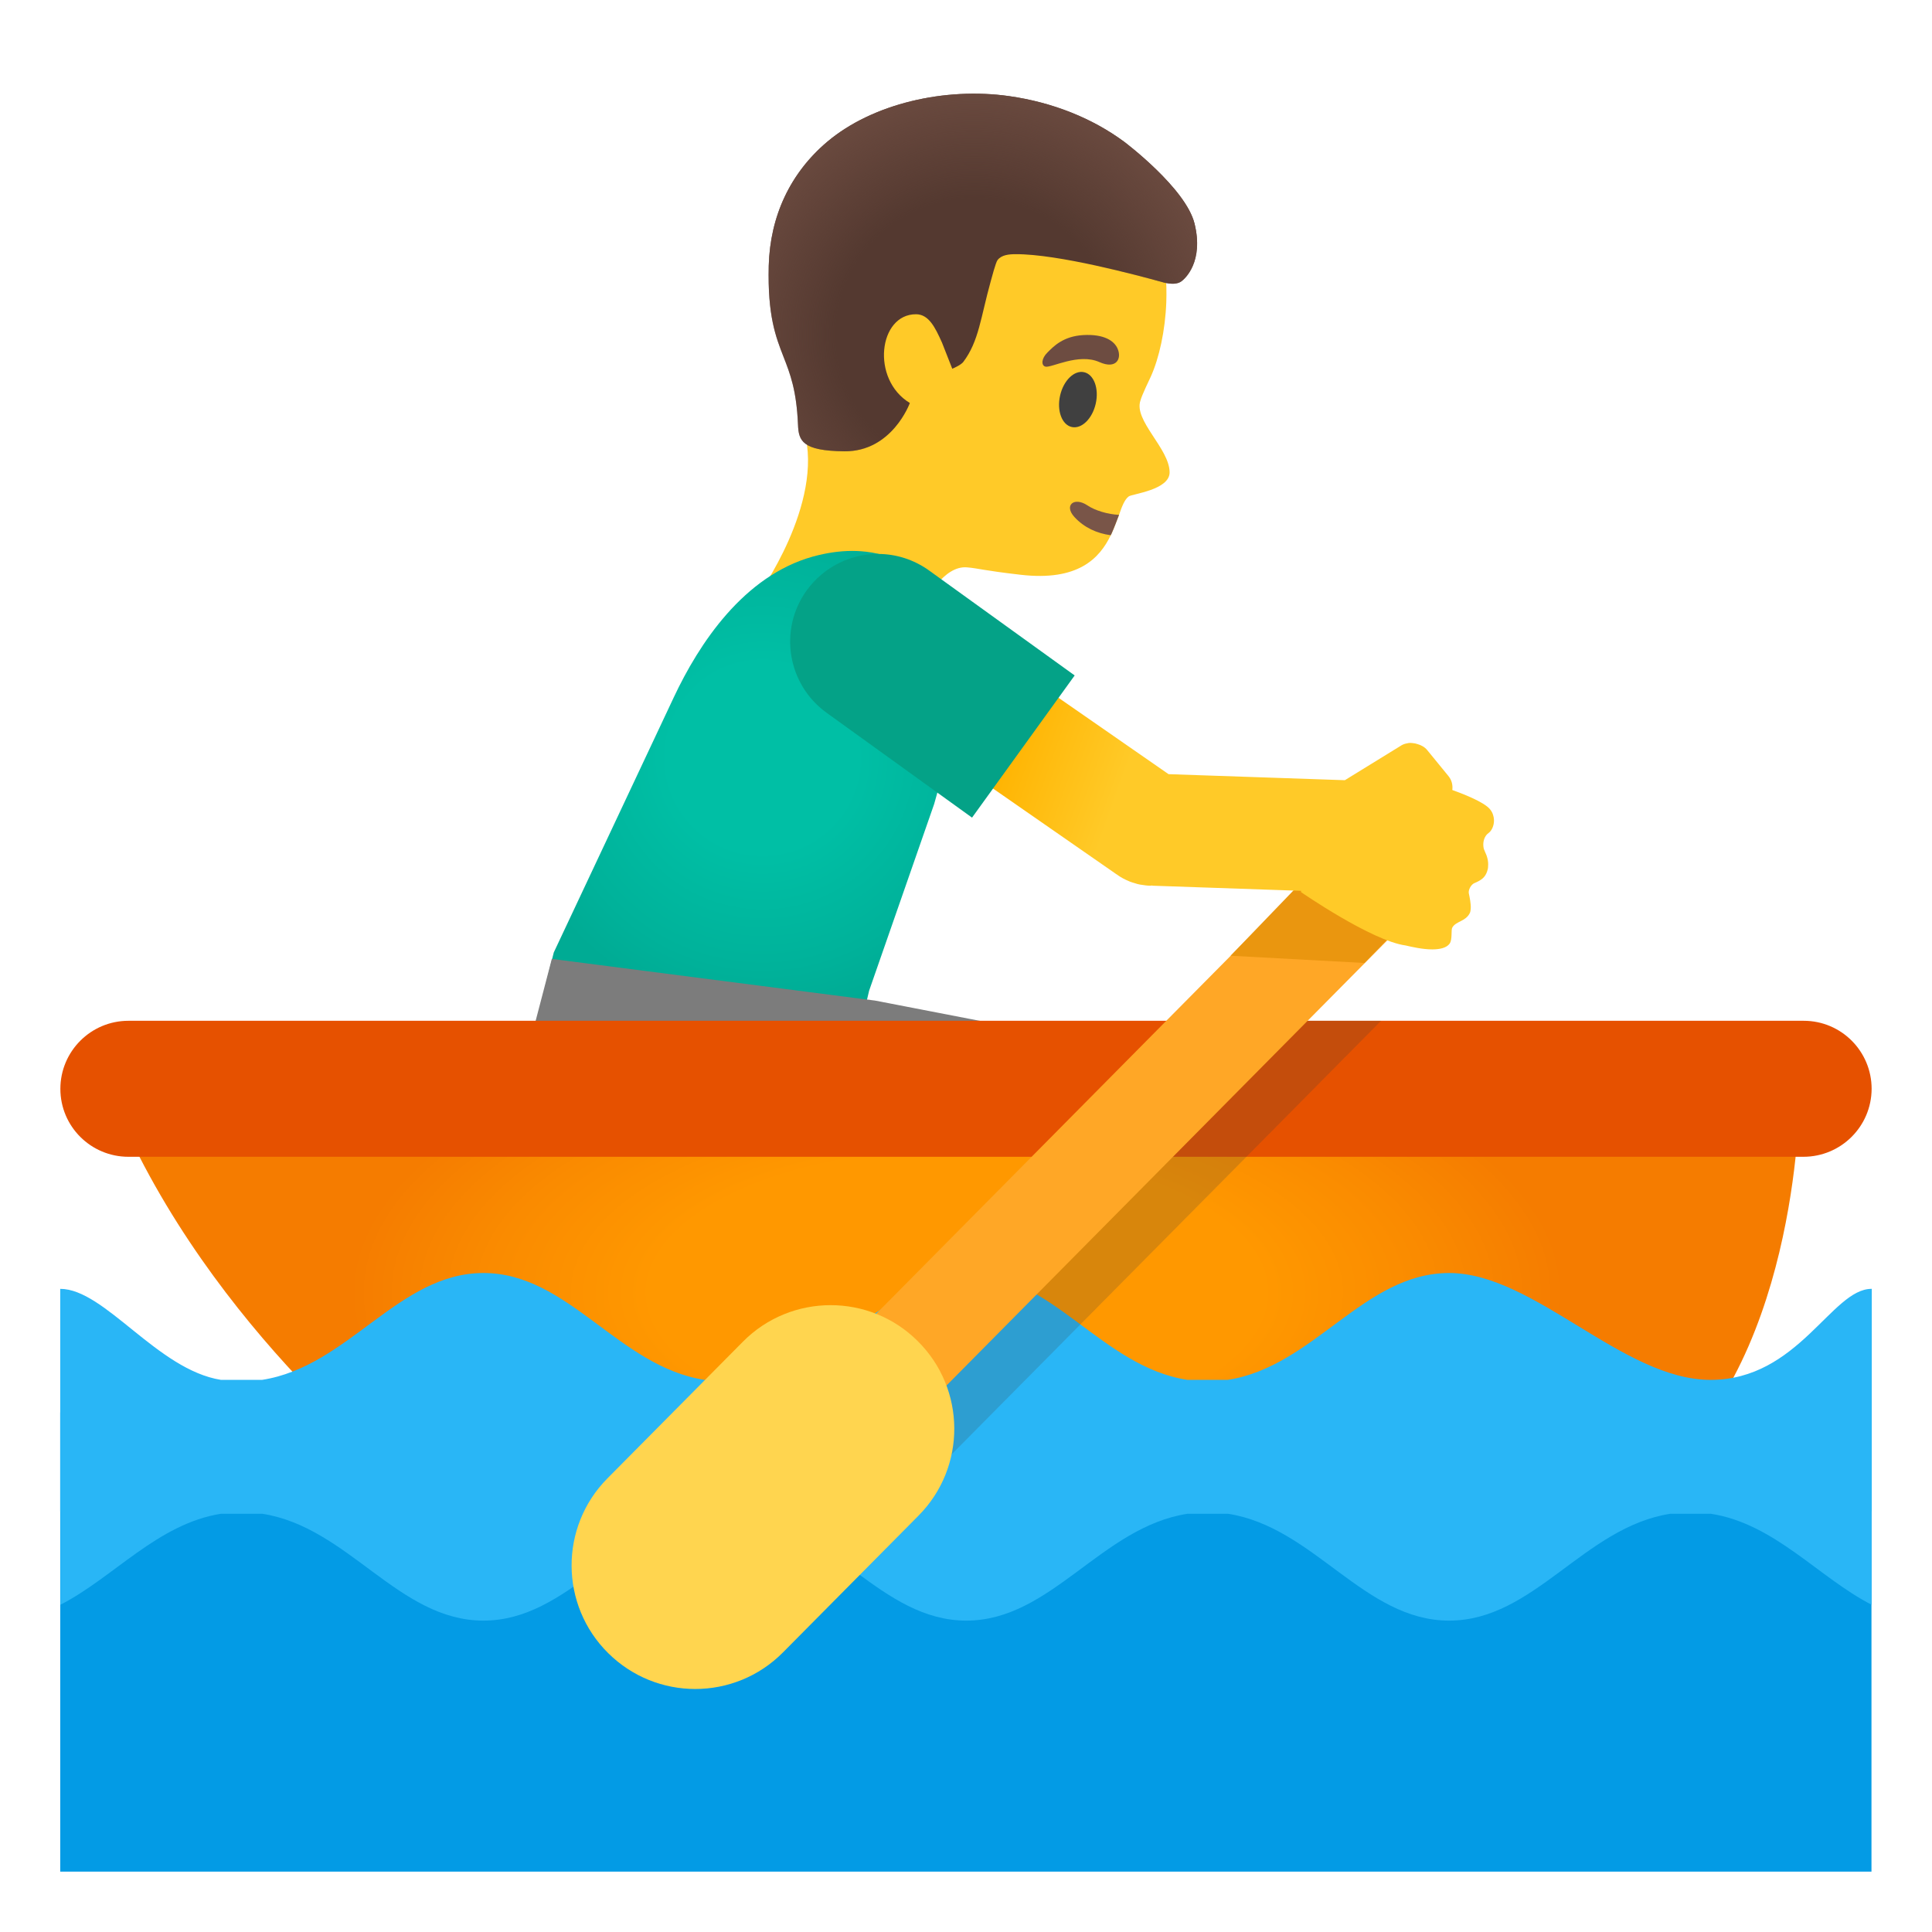
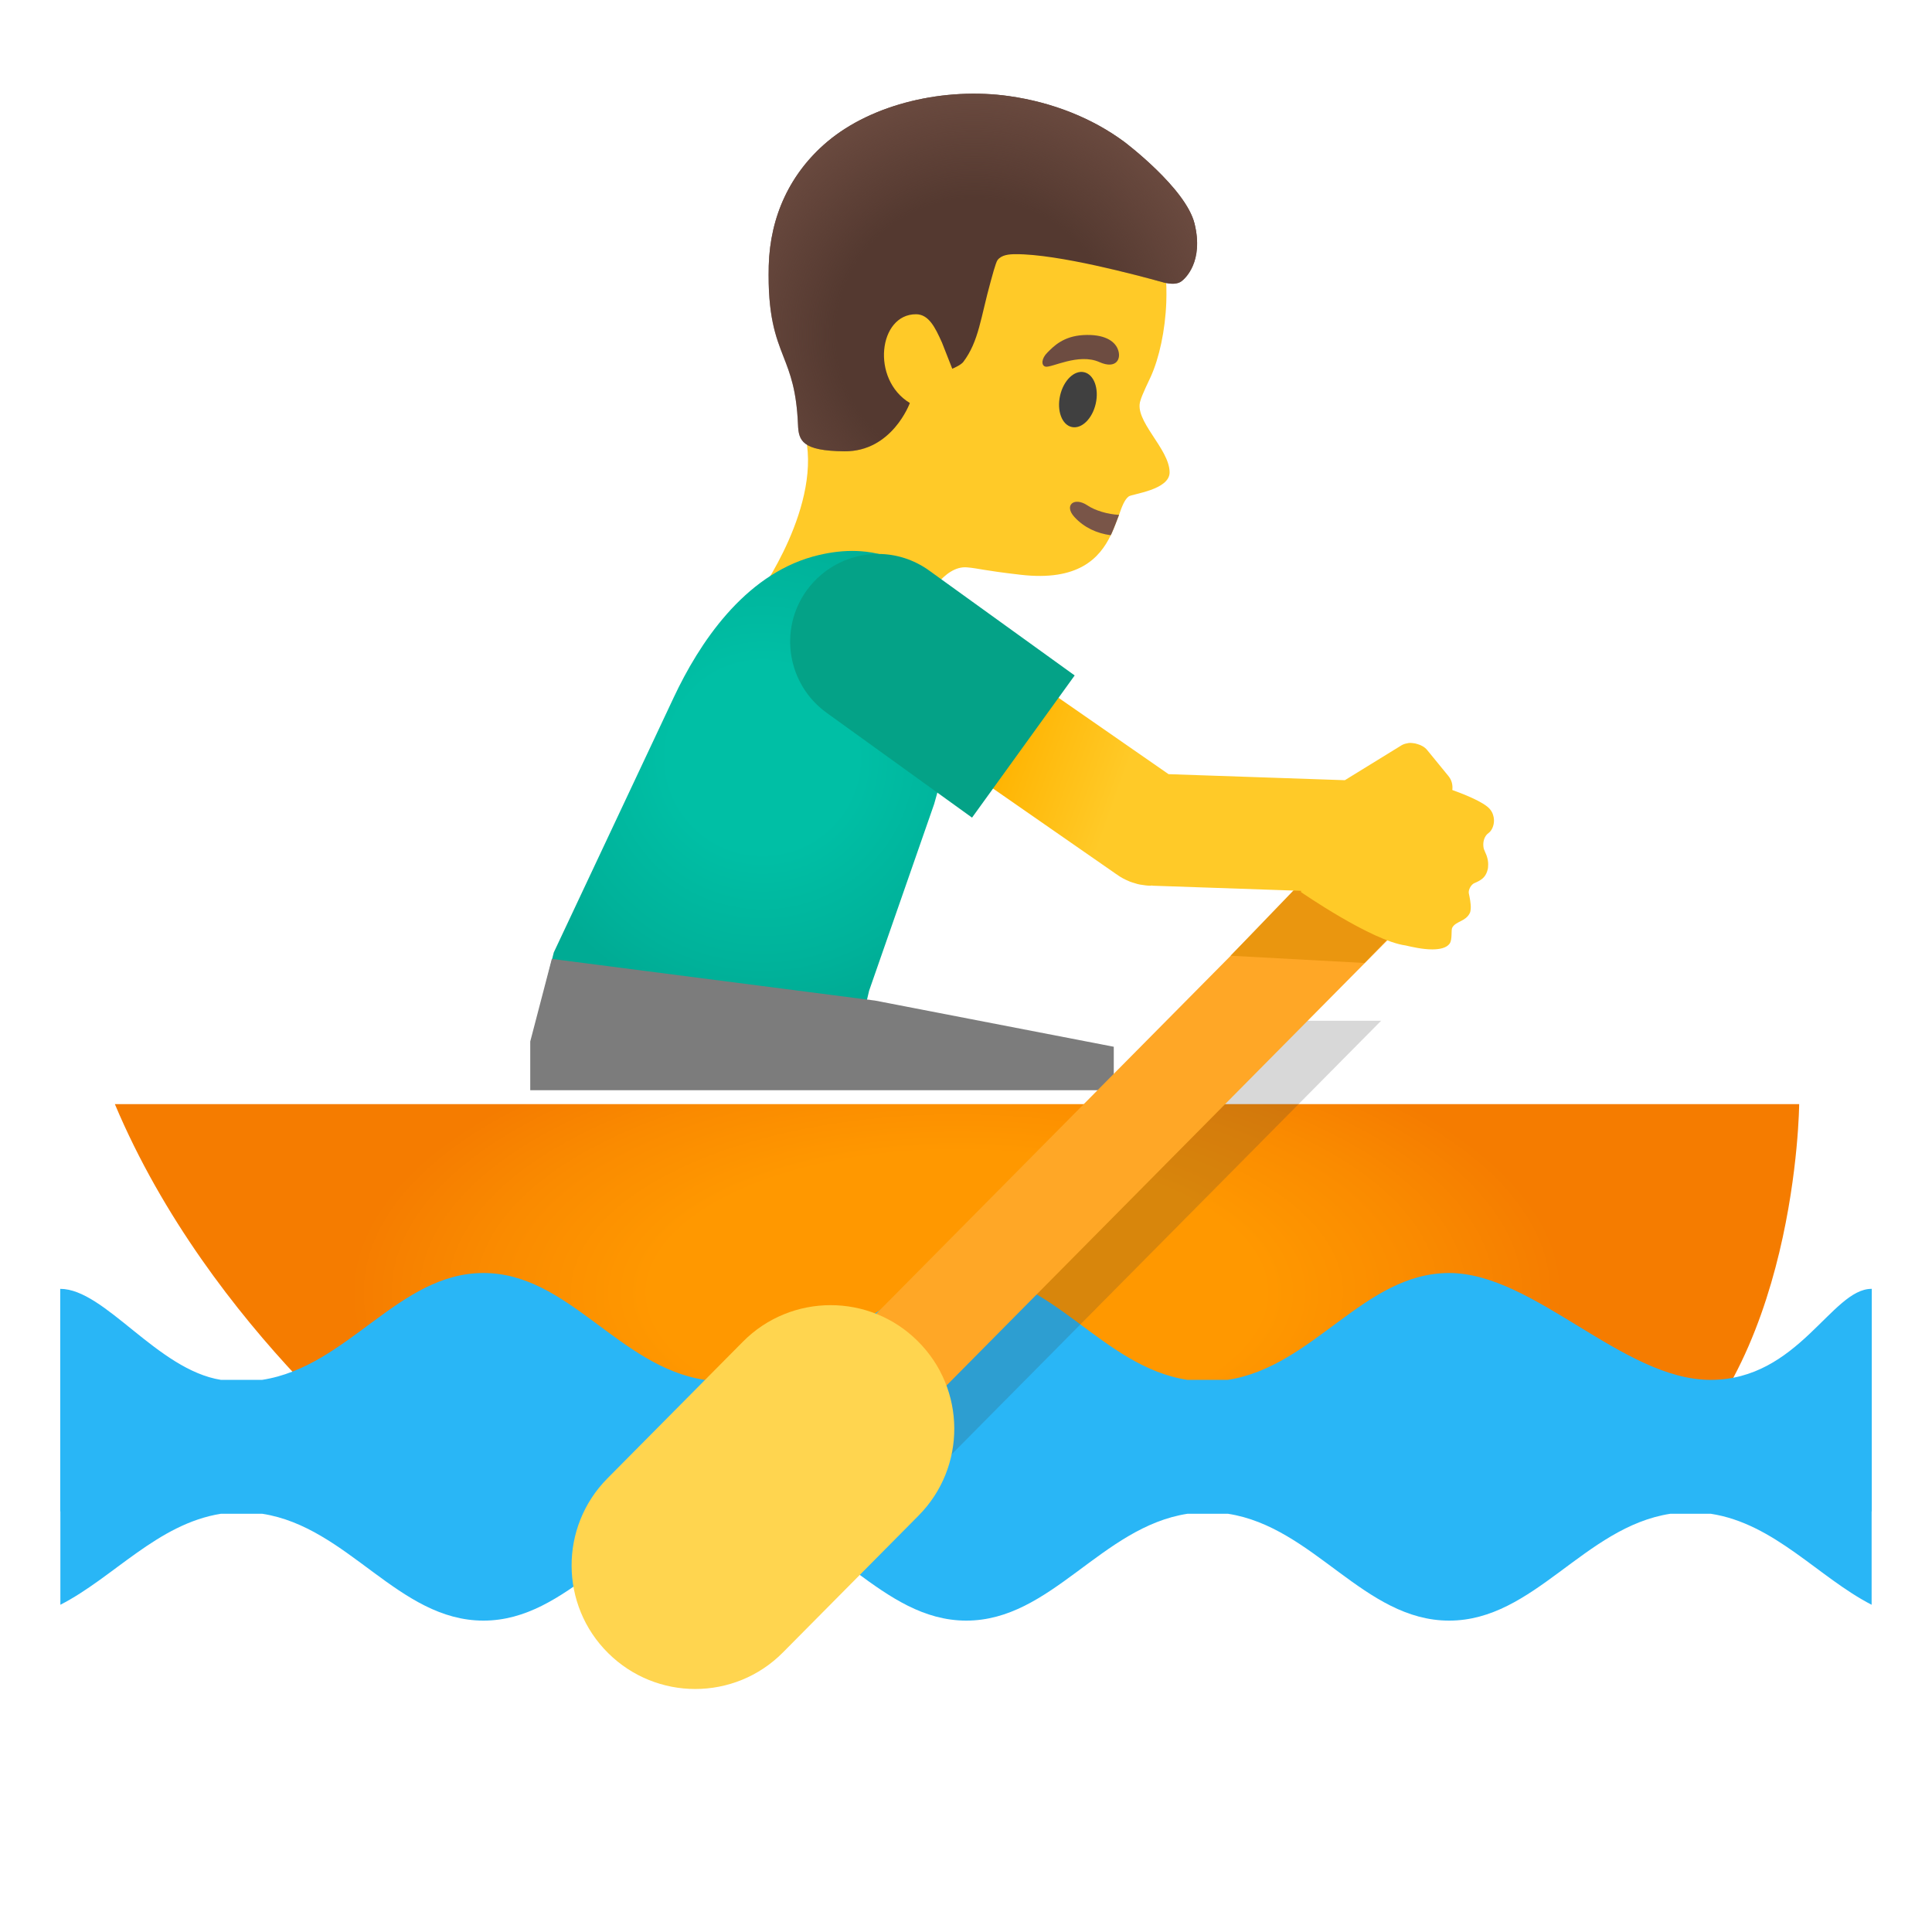
<svg xmlns="http://www.w3.org/2000/svg" enable-background="new 0 0 128 128" viewBox="0 0 128 128">
  <path d="m77.49 31.28c0.02 1.18-2.48 1.44-2.71 1.61-0.27 0.2-0.45 0.66-0.64 1.22-0.15 0.38-0.3 0.81-0.5 1.25l-0.05 0.1c-0.74 1.53-2.16 3.06-5.97 2.62-2.52-0.29-2.75-0.42-3.54-0.49-1.58-0.15-2.77 2.26-2.77 2.26s-2.75 5.69-6.78 3.54c-4.6-2.45-4.32-3.94-4.32-3.94s4.41-6.09 3.07-10.88c-1.27-4.57-0.45-13.72 1.77-16.14 3.46-3.75 10.05-5.91 14.84-4.15 5.35 1.97 7.56 6.54 7.38 11.74-0.07 1.88-0.47 3.7-1.03 4.94-0.07 0.15-0.59 1.22-0.68 1.57-0.47 1.32 1.91 3.18 1.93 4.75z" fill="#FFCA28" />
  <path d="m74.14 34.11c-0.15 0.38-0.3 0.81-0.5 1.25l-0.05 0.1c-0.91-0.12-1.76-0.5-2.41-1.21-0.71-0.78-0.01-1.35 0.86-0.77 0.5 0.34 1.36 0.6 2.1 0.63z" fill="#795548" />
  <ellipse transform="matrix(.22 -.976 .976 .22 29.833 90.329)" cx="71.4" cy="26.51" rx="1.86" ry="1.21" fill="#404040" />
  <path d="m72.84 23.99c1.12 0.5 1.5-0.23 1.2-0.9-0.22-0.5-0.88-0.97-2.28-0.89-1.32 0.08-1.95 0.74-2.36 1.15-0.41 0.4-0.43 0.86-0.14 0.94 0.39 0.1 2.19-0.92 3.58-0.3z" fill="#6D4C41" />
  <radialGradient id="a" cx="50.523" cy="48.201" r="17.081" gradientTransform="translate(0 2)" gradientUnits="userSpaceOnUse">
    <stop stop-color="#00BFA5" offset=".364" />
    <stop stop-color="#00B29A" offset=".812" />
    <stop stop-color="#00AB94" offset="1" />
  </radialGradient>
  <path d="m36.1 65.44 0.59-2.34 7.95-16.9c1.67-3.55 4.62-8.05 9.23-9.33 0.88-0.24 1.75-0.37 2.59-0.37 1.49 0 4.17 0.41 5.49 3.14l2.38 4.94-2.44 8.69-4.31 12.37-0.42 1.79-21.06-1.99z" fill="url(#a)" />
  <polygon points="35.13 72.23 35.13 69 36.56 63.53 57.97 66.29 73.79 69.35 73.79 72.23" fill="#7C7C7C" />
  <radialGradient id="d" cx="63.4" cy="42.36" r="40.43" gradientTransform="matrix(1 0 0 -.461 0 105.15)" gradientUnits="userSpaceOnUse">
    <stop stop-color="#FF9800" offset=".5" />
    <stop stop-color="#FA8B00" offset=".765" />
    <stop stop-color="#F57C00" offset=".995" />
  </radialGradient>
-   <path d="m7.61 73.15h111.59s-0.13 17.86-10.14 24.98h-81.9c-0.01 0-13.21-9.91-19.55-24.98z" fill="url(#d)" />
-   <path d="m124 72.14c-0.01 2.49-2.03 4.5-4.52 4.5h-110.97c-2.49 0-4.51-2.01-4.51-4.5s2.02-4.51 4.51-4.51h110.99c2.49 0 4.5 2.02 4.5 4.51z" fill="#E65100" />
-   <rect x="3.99" y="93.58" width="120" height="30.42" fill="#039BE5" />
+   <path d="m7.61 73.15h111.59s-0.13 17.86-10.14 24.98h-81.9c-0.01 0-13.21-9.91-19.55-24.98" fill="url(#d)" />
  <path d="m124.01 85.38c-0.01 0-0.01 0.01-0.02 0.01-2.64 0-4.84 6.03-10.66 6.03s-11.69-7.08-17.32-7.08c-5.65 0-8.96 6.2-14.67 7.08h-2.67c-5.71-0.88-9.02-7.08-14.65-7.08-4.35 0-8.95 6.2-14.67 7.08h-2.67c-5.71-0.88-9.02-7.08-14.65-7.08-5.64 0-8.95 6.2-14.67 7.08h-2.72c-4.22-0.67-7.7-6.03-10.65-6.03v14.74h0.01v6.19c3.52-1.8 6.43-5.36 10.64-6.03h2.73c5.71 0.88 9.02 7.08 14.66 7.08s8.95-6.2 14.66-7.08h2.67c5.71 0.88 9.02 7.08 14.66 7.08 5.63 0 8.94-6.2 14.66-7.08h2.67c5.71 0.88 9.02 7.08 14.66 7.08 5.63 0 8.94-6.2 14.66-7.08h2.67c4.23 0.65 7.14 4.22 10.66 6.03v-6.19h0.01v-14.75z" fill="#29B6F6" />
  <polygon points="60.25 99.18 82.58 76.64 91.5 67.63 82.15 67.63 73.22 76.64 58.42 91.58" enable-background="new" fill="#3D3D3D" opacity=".2" />
  <rect transform="matrix(.704 -.711 .711 .704 -30.52 75.496)" x="50.76" y="71.02" width="49" height="6.65" fill="#FFA726" />
  <polygon points="90.4 63.8 81.53 63.32 91.39 53.08 96.65 57.37" fill="#EA960F" />
  <path d="m60.79 88.84c-1.59-1.58-3.67-2.37-5.76-2.37-2.11 0-4.22 0.81-5.82 2.43l-8.97 9.05c-3.18 3.21-3.16 8.4 0.06 11.58 1.6 1.58 3.68 2.37 5.76 2.37 2.11 0 4.22-0.81 5.82-2.43l8.97-9.05c3.19-3.21 3.16-8.4-0.06-11.58z" fill="#FFD54F" />
  <linearGradient id="c" x1="86.526" x2="66.992" y1="73.38" y2="80.356" gradientTransform="matrix(1 0 0 -1 0 128)" gradientUnits="userSpaceOnUse">
    <stop stop-color="#FFCA28" offset=".598" />
    <stop stop-color="#FFB300" offset="1" />
  </linearGradient>
  <path d="m98.72 53.62c-0.4-0.5-1.89-1.06-2.5-1.28 0.04-0.33-0.04-0.67-0.27-0.94l-1.39-1.7c-0.17-0.21-0.4-0.33-0.64-0.4-0.11-0.04-0.22-0.06-0.34-0.07-0.04 0-0.08-0.01-0.13-0.01h-0.03c-0.07 0-0.14 0.01-0.2 0.03-0.13 0.02-0.25 0.06-0.37 0.13 0 0-0.01 0-0.01 0.01h-0.01s-0.01 0-0.01 0.01l-3.46 2.13-0.26 0.16-11.68-0.4-10.75-7.46c-0.08-0.05-0.68-0.47-0.68-0.47l-4.23 6.09h0.01l12.08 8.39c0.06 0.05 0.12 0.08 0.18 0.12 0.06 0.05 0.13 0.09 0.19 0.13 0.12 0.08 0.25 0.14 0.37 0.2 0.09 0.04 0.18 0.08 0.27 0.12 0.1 0.04 0.21 0.07 0.31 0.1 0.12 0.04 0.25 0.08 0.38 0.1 0.03 0.01 0.06 0 0.08 0.01 0.19 0.03 0.38 0.06 0.58 0.06 0.03 0 0.07-0.01 0.1-0.01h0.04v0.01l9.86 0.34-0.02 0.06v0.02s4.69 3.24 6.94 3.54c0.42 0.1 1.13 0.26 1.76 0.26 0.5 0 0.95-0.1 1.15-0.38s0.08-0.9 0.18-1.07c0.25-0.43 0.88-0.39 1.16-0.96 0.04-0.08 0.05-0.18 0.06-0.29 0.02-0.32-0.07-0.75-0.13-1.03-0.03-0.24 0.16-0.57 0.37-0.66 0.48-0.2 0.72-0.39 0.85-0.79 0.04-0.11 0.06-0.22 0.06-0.34 0.03-0.32-0.06-0.65-0.21-0.96-0.05-0.1-0.09-0.21-0.1-0.33-0.04-0.34 0.07-0.71 0.34-0.9 0.2-0.14 0.37-0.48 0.36-0.86-0.01-0.24-0.08-0.49-0.26-0.71z" fill="url(#c)" />
  <path d="m61.56 37.8c-1.03-0.74-2.21-1.1-3.39-1.1-1.8 0-3.58 0.84-4.72 2.41-1.88 2.6-1.29 6.23 1.31 8.11l9.64 6.95 6.8-9.42-9.64-6.95z" fill="#04A287" />
  <path d="m54.81 9.39c2.99-2.52 7.79-3.63 12.06-3.02 2.87 0.41 5.5 1.46 7.62 3.03 0.04 0.03 4.07 3.07 4.65 5.41 0.62 2.51-0.61 3.66-0.9 3.85-0.45 0.3-1.27 0.02-1.27 0.02-1.64-0.45-6.87-1.85-9.67-1.84-0.44 0-0.94 0.04-1.21 0.39-0.12 0.15-0.4 1.22-0.45 1.4-0.67 2.4-0.78 3.97-1.82 5.35-0.17 0.22-0.73 0.45-0.73 0.45l-0.68-1.73c-0.45-1-0.87-1.87-1.71-1.88-2.49-0.02-3.02 4.31-0.42 5.88 0 0-1.17 3.24-4.35 3.2-2.78-0.03-3.02-0.7-3.06-1.76-0.1-2.3-0.52-3.37-0.96-4.5-0.52-1.34-1.06-2.72-0.98-6.03 0.09-3.3 1.43-6.15 3.88-8.22z" fill="#543930" />
  <radialGradient id="b" cx="397.38" cy="76.302" r="17.424" gradientTransform="matrix(-.998 -.069 .068 -.984 455.96 124.71)" gradientUnits="userSpaceOnUse">
    <stop stop-color="#6D4C41" stop-opacity="0" offset=".526" />
    <stop stop-color="#6D4C41" offset="1" />
  </radialGradient>
  <path d="m54.81 9.39c2.99-2.52 7.79-3.63 12.06-3.02 2.87 0.41 5.5 1.46 7.62 3.03 0.04 0.03 4.07 3.07 4.65 5.41 0.62 2.51-0.61 3.66-0.9 3.85-0.45 0.3-1.27 0.02-1.27 0.02-1.64-0.45-6.87-1.85-9.67-1.84-0.44 0-0.94 0.04-1.21 0.39-0.12 0.15-0.4 1.22-0.45 1.4-0.67 2.4-0.78 3.97-1.82 5.35-0.17 0.22-0.73 0.45-0.73 0.45l-0.68-1.73c-0.45-1-0.87-1.87-1.71-1.88-2.49-0.02-3.02 4.31-0.42 5.88 0 0-1.17 3.24-4.35 3.2-2.78-0.03-3.02-0.7-3.06-1.76-0.1-2.3-0.52-3.37-0.96-4.5-0.52-1.34-1.06-2.72-0.98-6.03 0.09-3.3 1.43-6.15 3.88-8.22z" fill="url(#b)" />
</svg>